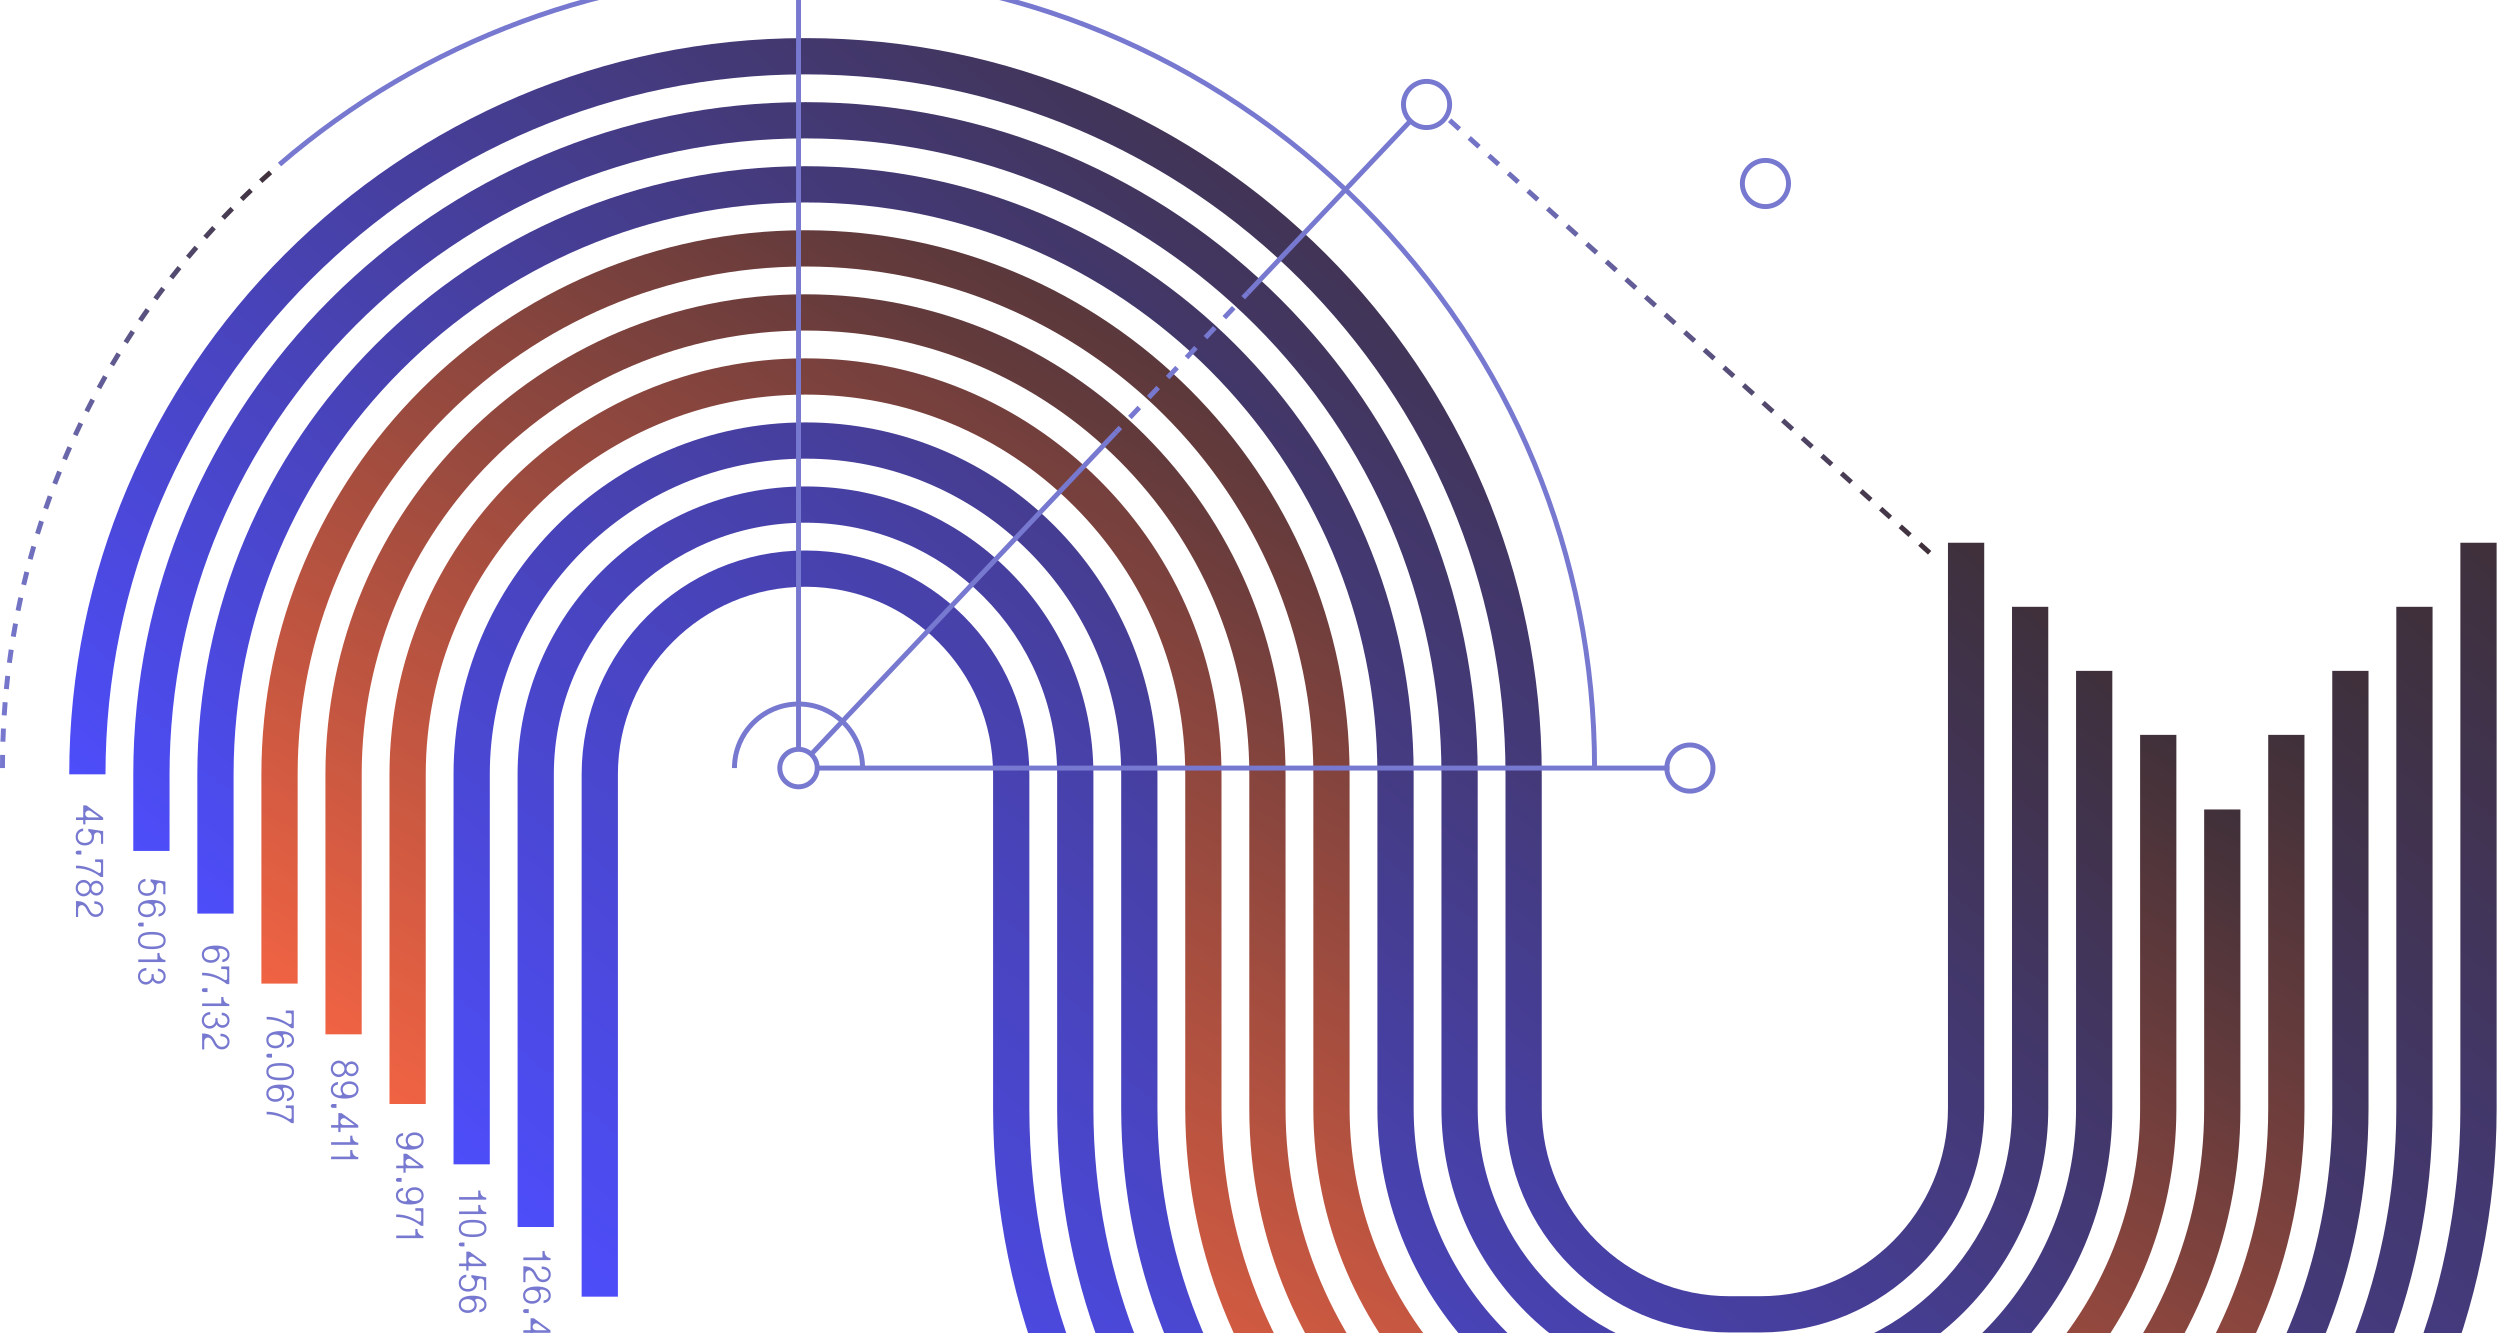
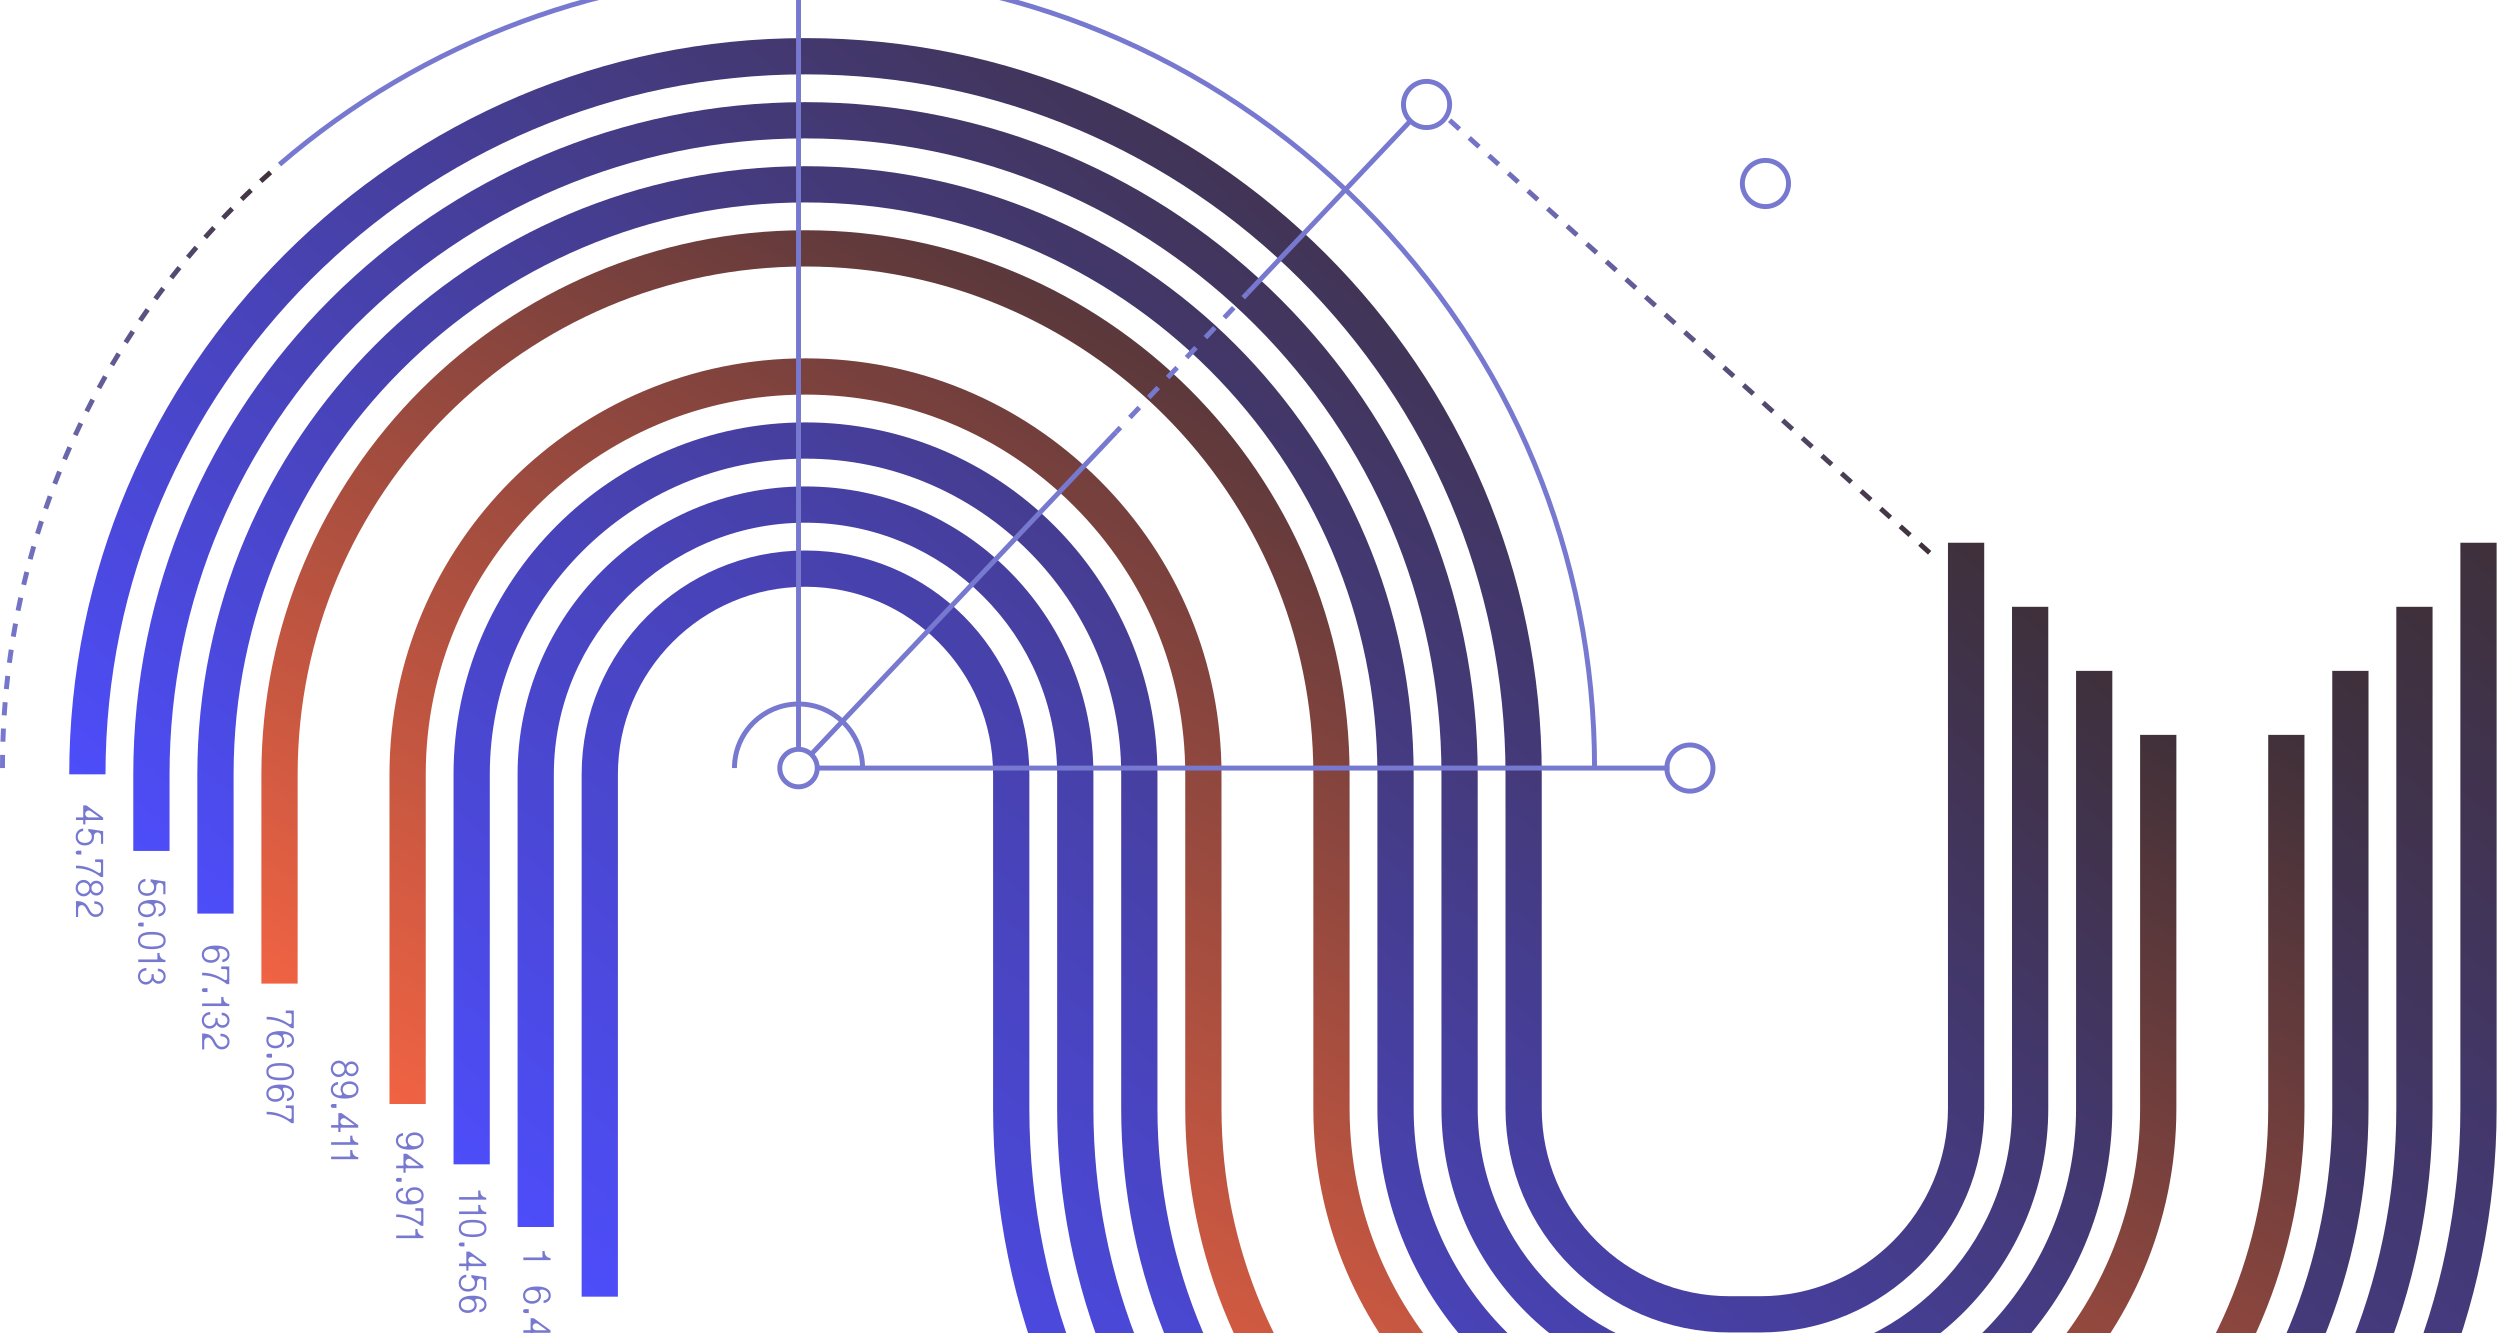
<svg xmlns="http://www.w3.org/2000/svg" width="630" height="336" viewBox="0 0 630 336" fill="none">
  <path d="M443.612 335.783H435.796C404.691 335.783 379.385 310.477 379.385 279.372V195.138C379.385 97.871 300.252 18.739 202.985 18.739C105.718 18.739 26.585 97.871 26.585 195.138H17.447C17.447 92.832 100.679 9.601 202.985 9.601C305.291 9.601 388.522 92.832 388.522 195.138V279.372C388.522 305.439 409.729 326.645 435.796 326.645H443.612C469.679 326.645 490.886 305.439 490.886 279.372L490.886 136.771H500.024L500.023 279.372C500.023 310.477 474.717 335.783 443.612 335.783Z" fill="url(#paint0_linear_538_1248)" />
  <path d="M443.613 464.908H435.796C333.491 464.908 250.259 381.676 250.259 279.371V195.138C250.259 169.071 229.052 147.864 202.986 147.864C176.919 147.864 155.712 169.071 155.712 195.138V326.752H146.574V195.138C146.574 164.032 171.88 138.727 202.986 138.727C234.091 138.727 259.397 164.032 259.397 195.138V279.371C259.397 376.638 338.529 455.77 435.796 455.77H443.613C540.88 455.77 620.013 376.638 620.013 279.371V136.771H629.15V279.371C629.15 381.676 545.919 464.908 443.613 464.908Z" fill="url(#paint1_linear_538_1248)" />
  <path d="M443.612 351.923H435.796C395.79 351.923 363.244 319.376 363.244 279.371V195.138C363.244 106.77 291.352 34.878 202.985 34.878C114.617 34.878 42.726 106.77 42.726 195.138V214.441H33.588V195.138C33.588 101.732 109.579 25.741 202.985 25.741C296.39 25.741 372.381 101.732 372.381 195.138V279.371C372.381 314.338 400.829 342.785 435.796 342.785H443.612C478.579 342.785 507.026 314.338 507.026 279.371V152.912H516.164V279.371C516.164 319.376 483.617 351.923 443.612 351.923Z" fill="url(#paint2_linear_538_1248)" />
  <path d="M443.611 448.768H435.795C390.618 448.768 348.098 431.128 316.068 399.098C284.038 367.068 266.398 324.548 266.398 279.371V195.138C266.398 160.171 237.95 131.723 202.984 131.723C168.017 131.723 139.569 160.171 139.569 195.138V309.204H130.432V195.138C130.432 155.132 162.978 122.585 202.984 122.585C242.989 122.585 275.536 155.132 275.536 195.138V279.371C275.536 322.107 292.225 362.333 322.529 392.636C352.833 422.941 393.058 439.63 435.795 439.63H443.611C531.978 439.63 603.87 367.738 603.87 279.371V152.912H613.008V279.371C613.008 372.776 537.017 448.768 443.611 448.768Z" fill="url(#paint3_linear_538_1248)" />
  <path d="M443.612 368.064H435.796C386.89 368.064 347.103 328.277 347.103 279.371V195.138C347.103 115.671 282.452 51.02 202.984 51.02C123.517 51.02 58.867 115.671 58.866 195.138V230.235H49.728V195.138C49.729 110.632 118.479 41.882 202.984 41.882C287.49 41.882 356.241 110.632 356.241 195.138V279.371C356.241 323.238 391.929 358.926 435.796 358.926H443.612C487.479 358.926 523.167 323.238 523.167 279.371V169.052H532.305V279.371C532.305 328.277 492.517 368.064 443.612 368.064Z" fill="url(#paint4_linear_538_1248)" />
  <path d="M443.613 432.626C443.61 432.626 443.614 432.626 443.611 432.626H435.795C351.289 432.626 282.539 363.876 282.539 279.371L282.539 195.137C282.539 151.27 246.851 115.582 202.984 115.582C159.117 115.582 123.429 151.27 123.429 195.137V293.409H114.291V195.137C114.291 146.232 154.078 106.445 202.984 106.445C251.889 106.445 291.677 146.232 291.677 195.137L291.677 279.371C291.677 358.837 356.328 423.488 435.795 423.488H443.611C482.043 423.489 518.217 408.48 545.469 381.228C572.721 353.976 587.73 317.802 587.73 279.371V169.052H596.867V279.371C596.867 320.243 580.908 358.712 551.93 387.69C522.954 416.666 484.483 432.626 443.613 432.626Z" fill="url(#paint5_linear_538_1248)" />
  <path d="M443.612 384.204H435.795C377.99 384.204 330.962 337.176 330.962 279.371V195.138C330.962 124.57 273.551 67.16 202.984 67.16C132.417 67.16 75.007 124.57 75.007 195.138V247.862H65.869V195.138C65.869 119.532 127.379 58.022 202.984 58.022C278.59 58.022 340.099 119.532 340.099 195.138V279.371C340.099 332.137 383.028 375.066 435.795 375.066H443.612C496.379 375.066 539.307 332.137 539.307 279.371V185.193H548.445V279.371C548.445 337.176 501.417 384.204 443.612 384.204Z" fill="url(#paint6_linear_538_1248)" />
  <path d="M443.611 416.486H435.795C360.19 416.486 298.68 354.976 298.68 279.371V195.138C298.68 169.62 288.714 145.6 270.618 127.504C252.522 109.408 228.502 99.442 202.984 99.442C150.217 99.442 107.288 142.371 107.288 195.138L107.288 278.201H98.15L98.151 195.138C98.151 137.332 145.179 90.304 202.984 90.304C230.943 90.304 257.258 101.221 277.079 121.043C296.901 140.864 307.818 167.179 307.818 195.138V279.371C307.818 349.938 365.228 407.348 435.795 407.348H443.611C514.179 407.348 571.589 349.938 571.589 279.371V185.194H580.727V279.371C580.727 354.976 519.217 416.486 443.611 416.486Z" fill="url(#paint7_linear_538_1248)" />
-   <path d="M443.612 400.345H435.795C369.09 400.345 314.821 346.077 314.821 279.371V195.138C314.821 133.471 264.651 83.301 202.984 83.301C141.317 83.301 91.148 133.471 91.148 195.138V260.653H82.01V195.138C82.01 128.432 136.279 74.163 202.984 74.163C269.69 74.163 323.959 128.432 323.959 195.138V279.371C323.959 341.038 374.128 391.208 435.795 391.208H443.612C505.279 391.208 555.448 341.038 555.448 279.371V203.987H564.586V279.371C564.586 346.077 510.317 400.345 443.612 400.345Z" fill="url(#paint8_linear_538_1248)" />
  <path d="M217.99 193.554H216.744C216.744 184.997 209.783 178.036 201.227 178.036C192.67 178.036 185.709 184.997 185.709 193.554H184.463C184.463 184.31 191.983 176.79 201.227 176.79C210.47 176.79 217.99 184.31 217.99 193.554Z" fill="#7778CF" />
  <path d="M201.226 198.899C198.279 198.899 195.881 196.502 195.881 193.554C195.881 190.607 198.279 188.209 201.226 188.209C204.173 188.209 206.571 190.607 206.571 193.554C206.571 196.502 204.173 198.899 201.226 198.899ZM201.226 189.455C198.966 189.455 197.127 191.294 197.127 193.554C197.127 195.814 198.966 197.653 201.226 197.653C203.486 197.653 205.325 195.814 205.325 193.554C205.325 191.294 203.486 189.455 201.226 189.455Z" fill="#7778CF" />
  <path d="M402.453 193.555H401.206C401.206 140.138 380.405 89.918 342.634 52.147C304.862 14.376 254.643 -6.426 201.226 -6.426C153.37 -6.426 107.065 10.743 70.842 41.917L70.029 40.973C106.478 9.604 153.072 -7.672 201.226 -7.672C254.976 -7.672 305.508 13.259 343.515 51.266C381.521 89.272 402.453 139.805 402.453 193.555Z" fill="#7778CF" />
  <path d="M1.246 193.553H0C0 192.44 0.009 191.329 0.027 190.221L1.273 190.241C1.255 191.342 1.246 192.447 1.246 193.553ZM1.354 186.929L0.108 186.889C0.144 185.776 0.19 184.667 0.244 183.559L1.488 183.619C1.435 184.72 1.39 185.823 1.354 186.929ZM1.677 180.314L0.434 180.232C0.507 179.122 0.588 178.014 0.679 176.908L1.921 177.01C1.831 178.109 1.75 179.21 1.677 180.314ZM2.218 173.71L0.978 173.588C1.087 172.477 1.206 171.369 1.333 170.263L2.571 170.406C2.444 171.505 2.327 172.607 2.218 173.71ZM2.979 167.107L1.744 166.944C1.89 165.837 2.045 164.734 2.209 163.633L3.442 163.816C3.278 164.911 3.124 166.007 2.979 167.107ZM3.959 160.536L2.73 160.331C2.912 159.23 3.104 158.133 3.305 157.038L4.53 157.262C4.331 158.35 4.14 159.441 3.959 160.536ZM5.157 154.001L3.935 153.756C4.154 152.663 4.382 151.572 4.619 150.485L5.837 150.751C5.601 151.83 5.375 152.914 5.157 154.001ZM6.572 147.513L5.359 147.227C5.615 146.142 5.879 145.06 6.152 143.981L7.36 144.288C7.089 145.359 6.826 146.434 6.572 147.513ZM8.202 141.076L7 140.749C7.291 139.674 7.592 138.601 7.901 137.533L9.098 137.878C8.791 138.94 8.492 140.006 8.202 141.076ZM10.047 134.698L8.856 134.332C9.183 133.267 9.519 132.205 9.864 131.148L11.049 131.535C10.706 132.585 10.372 133.64 10.047 134.698ZM12.103 128.388L10.925 127.982C11.288 126.929 11.659 125.88 12.039 124.835L13.21 125.26C12.833 126.299 12.464 127.341 12.103 128.388ZM14.369 122.151L13.205 121.706C13.603 120.666 14.009 119.631 14.423 118.598L15.58 119.062C15.168 120.088 14.764 121.117 14.369 122.151ZM16.842 115.995L15.694 115.511C16.126 114.485 16.566 113.463 17.015 112.445L18.155 112.948C17.709 113.959 17.271 114.975 16.842 115.995ZM19.518 109.926L18.387 109.403C18.852 108.393 19.327 107.387 19.809 106.385L20.932 106.925C20.453 107.92 19.981 108.921 19.518 109.926ZM22.395 103.95L21.281 103.39C21.78 102.397 22.288 101.407 22.803 100.421L23.907 100.999C23.395 101.978 22.891 102.961 22.395 103.95ZM25.468 98.073L24.374 97.477C24.906 96.5 25.446 95.527 25.993 94.561L27.078 95.174C26.533 96.135 25.997 97.102 25.468 98.073ZM28.735 92.302L27.661 91.671C28.225 90.712 28.797 89.758 29.376 88.81L30.439 89.459C29.864 90.402 29.295 91.35 28.735 92.302ZM32.191 86.645L31.138 85.978C31.734 85.038 32.336 84.105 32.947 83.175L33.988 83.86C33.382 84.783 32.782 85.712 32.191 86.645ZM35.831 81.105L34.802 80.404C35.428 79.485 36.061 78.571 36.702 77.663L37.72 78.381C37.083 79.283 36.453 80.192 35.831 81.105ZM39.653 75.69L38.647 74.955C39.303 74.057 39.966 73.165 40.636 72.279L41.63 73.031C40.964 73.912 40.305 74.798 39.653 75.69ZM43.651 70.404L42.669 69.637C43.355 68.761 44.047 67.891 44.746 67.028L45.714 67.812C45.02 68.67 44.332 69.535 43.651 70.404ZM47.82 65.254L46.865 64.454C47.578 63.602 48.299 62.756 49.026 61.916L49.968 62.73C49.245 63.566 48.529 64.407 47.82 65.254ZM52.157 60.244L51.228 59.413C51.969 58.585 52.717 57.763 53.471 56.947L54.386 57.794C53.636 58.603 52.893 59.42 52.157 60.244ZM56.656 55.381L55.755 54.52C56.523 53.717 57.297 52.92 58.077 52.129L58.964 53.005C58.188 53.791 57.419 54.583 56.656 55.381ZM61.311 50.669L60.44 49.779C61.233 49.002 62.033 48.231 62.84 47.468L63.697 48.371C62.895 49.131 62.1 49.897 61.311 50.669ZM66.12 46.113L65.277 45.194C66.096 44.443 66.921 43.699 67.752 42.962L68.579 43.895C67.753 44.627 66.933 45.367 66.12 46.113Z" fill="url(#paint9_linear_538_1248)" />
  <path d="M420.703 192.931H205.949V194.177H420.703V192.931Z" fill="#7778CF" />
  <path d="M355.129 29.882L313.973 73.377L314.878 74.234L356.034 30.739L355.129 29.882Z" fill="#7778CF" />
  <path d="M281.892 107.291L280.75 108.498L281.655 109.355L282.797 108.148L281.892 107.291Z" fill="#7778CF" />
  <path d="M285.176 105.633L284.271 104.776L286.652 102.261L287.557 103.117L285.176 105.633ZM289.937 100.602L289.032 99.745L291.412 97.228L292.317 98.085L289.937 100.602ZM294.697 95.57L293.792 94.713L296.172 92.197L297.077 93.054L294.697 95.57ZM299.457 90.538L298.552 89.682L300.932 87.165L301.838 88.022L299.457 90.538ZM304.218 85.506L303.313 84.65L305.693 82.134L306.598 82.99L304.218 85.506ZM308.978 80.475L308.073 79.618L310.453 77.103L311.358 77.959L308.978 80.475Z" fill="#7778CF" />
  <path d="M313.974 73.379L312.832 74.586L313.737 75.442L314.879 74.235L313.974 73.379Z" fill="#7778CF" />
  <path d="M280.753 108.502L203.83 189.796L204.735 190.653L281.659 109.359L280.753 108.502Z" fill="#7778CF" />
  <path d="M201.85 -23.366H200.604V188.832H201.85V-23.366Z" fill="#7778CF" />
  <path d="M21.518 206.634V207.75H20.969V206.634H19.146V205.977H20.969V202.968H21.787L25.991 206.026V206.634L21.518 206.634ZM22.344 205.986H25.055L22.863 204.402C22.713 204.293 22.524 204.243 22.344 204.243C21.857 204.243 21.478 204.641 21.478 205.119C21.478 205.598 21.867 205.986 22.344 205.986Z" fill="#7778CF" />
  <path d="M20.959 208.779V209.427C20.133 209.516 19.604 210.064 19.604 210.881C19.604 211.828 20.291 212.406 21.368 212.406C22.453 212.406 23.132 211.828 23.132 210.881C23.132 210.244 22.802 209.795 22.255 209.457V208.869L25.99 209.446V212.645H25.453V210.642C25.453 210.144 25.054 209.766 24.556 209.766C24.058 209.766 23.679 210.144 23.679 210.642V210.991C23.679 212.187 22.753 213.053 21.368 213.053C19.983 213.053 19.066 212.187 19.066 210.881C19.066 209.775 19.764 208.889 20.959 208.779Z" fill="#7778CF" />
  <path d="M20.501 214.371V215.347H19.555C19.285 215.347 19.066 215.128 19.066 214.859C19.066 214.59 19.285 214.371 19.555 214.371H20.501Z" fill="#7778CF" />
  <path d="M19.146 218.139C21.518 218.139 23.251 218.936 24.736 219.893C24.806 219.942 24.925 219.992 25.025 219.992C25.253 219.992 25.453 219.803 25.453 219.574V217.641C25.453 217.411 25.253 217.212 25.025 217.212H23.968V216.565H25.991V221.008H25.374C23.62 219.603 21.518 218.797 19.146 218.797V218.139Z" fill="#7778CF" />
  <path d="M21.059 225.883C19.943 225.883 19.066 224.956 19.066 223.81C19.066 222.665 19.943 221.738 21.059 221.738C21.816 221.738 22.474 222.167 22.792 222.814C23.091 222.296 23.619 221.938 24.277 221.938C25.283 221.938 26.06 222.785 26.06 223.81C26.06 224.837 25.283 225.683 24.277 225.683C23.619 225.683 23.091 225.325 22.792 224.806C22.474 225.455 21.816 225.883 21.059 225.883ZM21.059 225.235C21.866 225.235 22.513 224.617 22.513 223.81C22.513 223.004 21.866 222.386 21.059 222.386C20.261 222.386 19.604 223.004 19.604 223.81C19.604 224.617 20.261 225.235 21.059 225.235ZM24.287 222.585C23.6 222.585 23.051 223.123 23.051 223.81C23.051 224.498 23.6 225.036 24.287 225.036C24.975 225.036 25.522 224.498 25.522 223.81C25.522 223.123 24.975 222.585 24.287 222.585Z" fill="#7778CF" />
  <path d="M19.147 227.062C20.96 227.062 21.807 227.649 22.474 229.084C22.923 230.041 23.441 230.429 24.118 230.429C24.915 230.429 25.523 229.921 25.523 229.114C25.523 228.217 24.746 227.76 23.77 227.76V227.111C25.134 227.111 26.061 227.899 26.061 229.114C26.061 230.24 25.244 231.077 24.118 231.077C23.152 231.077 22.454 230.489 21.926 229.353C21.527 228.506 21.099 228.088 20.611 228.088C20.103 228.088 19.684 228.506 19.684 229.014V231.077H19.146L19.147 227.062Z" fill="#7778CF" />
  <path d="M36.654 221.482V222.129C35.828 222.219 35.3 222.767 35.3 223.585C35.3 224.531 35.987 225.108 37.063 225.108C38.149 225.108 38.827 224.531 38.827 223.585C38.827 222.947 38.498 222.498 37.95 222.159V221.572L41.686 222.15V225.348H41.148V223.345C41.148 222.847 40.749 222.468 40.251 222.468C39.753 222.468 39.374 222.847 39.374 223.345V223.693C39.374 224.889 38.448 225.756 37.063 225.756C35.678 225.756 34.762 224.889 34.762 223.585C34.762 222.478 35.459 221.591 36.654 221.482Z" fill="#7778CF" />
  <path d="M38.258 226.785C40.351 226.785 41.755 227.493 41.755 229.067C41.755 230.182 40.968 230.84 39.942 230.97V230.332C40.68 230.193 41.218 229.794 41.218 229.067C41.218 228.01 40.171 227.563 39.414 227.563C39.125 227.563 38.916 227.701 38.916 227.96C38.916 228.229 39.295 228.429 39.295 229.127C39.295 230.302 38.378 231.129 37.023 231.129C35.678 231.129 34.762 230.302 34.762 229.067C34.762 227.493 36.166 226.785 38.258 226.785ZM37.023 230.472C37.969 230.472 38.746 230.003 38.746 229.067C38.746 228.131 37.969 227.652 37.023 227.652C36.086 227.652 35.299 228.131 35.299 229.067C35.299 230.003 36.086 230.472 37.023 230.472Z" fill="#7778CF" />
  <path d="M36.196 232.497V233.474H35.25C34.981 233.474 34.762 233.255 34.762 232.985C34.762 232.716 34.981 232.497 35.25 232.497H36.196Z" fill="#7778CF" />
  <path d="M38.258 234.84C40.59 234.84 41.755 235.498 41.755 237.013C41.755 238.526 40.59 239.184 38.258 239.184C35.927 239.184 34.762 238.526 34.762 237.013C34.762 235.498 35.928 234.84 38.258 234.84ZM38.258 238.526C40.291 238.526 41.218 238.079 41.218 237.013C41.218 235.947 40.291 235.498 38.258 235.498C36.225 235.498 35.3 235.947 35.3 237.013C35.3 238.079 36.226 238.526 38.258 238.526Z" fill="#7778CF" />
  <path d="M34.842 241.777H39.664V240.143H40.212V240.412C40.212 241.229 40.869 241.897 41.686 241.897V242.435H34.842V241.777Z" fill="#7778CF" />
  <path d="M36.744 248.116C35.639 248.116 34.762 247.189 34.762 246.063C34.762 244.838 35.648 243.952 36.894 243.931V244.579C35.957 244.589 35.3 245.177 35.3 246.063C35.3 246.85 35.947 247.468 36.745 247.468C37.541 247.468 38.189 246.85 38.189 246.063V245.475H38.737V246.063C38.737 246.75 39.285 247.259 39.972 247.259C40.67 247.259 41.218 246.75 41.218 246.063C41.218 245.227 40.57 244.748 39.783 244.739V244.09C40.939 244.111 41.755 244.928 41.755 246.063C41.755 247.09 40.989 247.906 39.972 247.906C39.245 247.906 38.727 247.498 38.478 247.039C38.159 247.688 37.501 248.116 36.744 248.116Z" fill="#7778CF" />
  <path d="M54.35 238.283C56.443 238.283 57.847 238.991 57.847 240.565C57.847 241.681 57.06 242.339 56.034 242.468V241.83C56.772 241.691 57.309 241.292 57.309 240.565C57.309 239.509 56.263 239.06 55.506 239.06C55.217 239.06 55.008 239.2 55.008 239.459C55.008 239.728 55.387 239.928 55.387 240.624C55.387 241.8 54.47 242.627 53.115 242.627C51.77 242.627 50.853 241.8 50.853 240.565C50.853 238.991 52.258 238.283 54.35 238.283ZM53.115 241.97C54.061 241.97 54.838 241.501 54.838 240.565C54.838 239.628 54.061 239.151 53.115 239.151C52.178 239.151 51.391 239.628 51.391 240.565C51.391 241.502 52.178 241.97 53.115 241.97Z" fill="#7778CF" />
  <path d="M50.934 245.131C53.305 245.131 55.038 245.929 56.523 246.885C56.593 246.935 56.712 246.984 56.812 246.984C57.041 246.984 57.24 246.795 57.24 246.566V244.633C57.24 244.404 57.041 244.205 56.812 244.205H55.756V243.557H57.778V248.001H57.161C55.407 246.596 53.305 245.789 50.934 245.789V245.131Z" fill="#7778CF" />
  <path d="M52.288 249.02V249.997H51.342C51.073 249.997 50.853 249.777 50.853 249.508C50.853 249.239 51.073 249.02 51.342 249.02H52.288Z" fill="#7778CF" />
  <path d="M50.934 252.877H55.756V251.243H56.304V251.512C56.304 252.329 56.961 252.996 57.778 252.996V253.534H50.934V252.877Z" fill="#7778CF" />
  <path d="M52.836 259.215C51.73 259.215 50.853 258.289 50.853 257.163C50.853 255.938 51.74 255.051 52.985 255.031V255.678C52.048 255.689 51.391 256.276 51.391 257.163C51.391 257.95 52.039 258.568 52.836 258.568C53.633 258.568 54.281 257.95 54.281 257.163V256.575H54.829V257.163C54.829 257.851 55.376 258.358 56.064 258.358C56.762 258.358 57.309 257.851 57.309 257.163C57.309 256.326 56.662 255.848 55.874 255.838V255.191C57.03 255.21 57.847 256.027 57.847 257.163C57.847 258.189 57.081 259.006 56.064 259.006C55.337 259.006 54.819 258.598 54.57 258.139C54.251 258.787 53.593 259.215 52.836 259.215Z" fill="#7778CF" />
  <path d="M50.934 260.433C52.747 260.433 53.594 261.022 54.261 262.456C54.71 263.412 55.228 263.801 55.905 263.801C56.702 263.801 57.31 263.293 57.31 262.486C57.31 261.589 56.533 261.131 55.557 261.131V260.483C56.921 260.483 57.848 261.27 57.848 262.486C57.848 263.612 57.031 264.448 55.905 264.448C54.939 264.448 54.241 263.861 53.713 262.725C53.315 261.878 52.886 261.46 52.398 261.46C51.89 261.46 51.471 261.878 51.471 262.386V264.448H50.934L50.934 260.433Z" fill="#7778CF" />
  <path d="M67.191 256.235C69.563 256.235 71.296 257.032 72.781 257.989C72.851 258.038 72.97 258.088 73.07 258.088C73.298 258.088 73.498 257.898 73.498 257.67V255.737C73.498 255.508 73.298 255.308 73.07 255.308H72.013V254.661H74.036V259.104H73.418C71.665 257.7 69.563 256.893 67.191 256.893V256.235Z" fill="#7778CF" />
  <path d="M70.608 259.834C72.701 259.834 74.105 260.542 74.105 262.116C74.105 263.232 73.318 263.89 72.292 264.019V263.381C73.029 263.241 73.567 262.844 73.567 262.116C73.567 261.06 72.521 260.611 71.764 260.611C71.475 260.611 71.266 260.751 71.266 261.011C71.266 261.279 71.645 261.479 71.645 262.175C71.645 263.352 70.728 264.178 69.373 264.178C68.028 264.178 67.111 263.352 67.111 262.116C67.111 260.542 68.516 259.834 70.608 259.834ZM69.373 263.521C70.319 263.521 71.096 263.052 71.096 262.116C71.096 261.179 70.319 260.702 69.373 260.702C68.436 260.702 67.649 261.179 67.649 262.116C67.649 263.053 68.436 263.521 69.373 263.521Z" fill="#7778CF" />
  <path d="M68.546 265.546V266.523H67.6C67.33 266.523 67.111 266.303 67.111 266.034C67.111 265.765 67.33 265.546 67.6 265.546H68.546Z" fill="#7778CF" />
  <path d="M70.608 267.889C72.939 267.889 74.105 268.547 74.105 270.06C74.105 271.575 72.939 272.233 70.608 272.233C68.276 272.233 67.111 271.575 67.111 270.06C67.111 268.547 68.277 267.889 70.608 267.889ZM70.608 271.575C72.641 271.575 73.567 271.126 73.567 270.06C73.567 268.994 72.641 268.547 70.608 268.547C68.575 268.547 67.649 268.994 67.649 270.06C67.649 271.126 68.576 271.575 70.608 271.575Z" fill="#7778CF" />
  <path d="M70.608 273.312C72.701 273.312 74.105 274.019 74.105 275.593C74.105 276.709 73.318 277.366 72.292 277.496V276.858C73.029 276.719 73.567 276.32 73.567 275.593C73.567 274.537 72.521 274.089 71.764 274.089C71.475 274.089 71.266 274.229 71.266 274.487C71.266 274.756 71.645 274.955 71.645 275.653C71.645 276.828 70.728 277.655 69.373 277.655C68.028 277.655 67.111 276.829 67.111 275.593C67.111 274.019 68.516 273.312 70.608 273.312ZM69.373 276.998C70.319 276.998 71.096 276.529 71.096 275.593C71.096 274.657 70.319 274.178 69.373 274.178C68.436 274.178 67.649 274.657 67.649 275.593C67.649 276.529 68.436 276.998 69.373 276.998Z" fill="#7778CF" />
  <path d="M67.191 280.16C69.563 280.16 71.296 280.956 72.781 281.913C72.851 281.963 72.97 282.012 73.07 282.012C73.298 282.012 73.498 281.823 73.498 281.594V279.661C73.498 279.432 73.298 279.232 73.07 279.232H72.013V278.585H74.036V283.029H73.418C71.665 281.624 69.563 280.817 67.191 280.817V280.16Z" fill="#7778CF" />
  <path d="M85.348 271.418C84.232 271.418 83.356 270.492 83.356 269.347C83.356 268.2 84.233 267.274 85.348 267.274C86.105 267.274 86.763 267.702 87.082 268.35C87.38 267.832 87.908 267.473 88.566 267.473C89.572 267.473 90.349 268.32 90.349 269.347C90.349 270.373 89.572 271.219 88.566 271.219C87.908 271.219 87.38 270.86 87.082 270.343C86.763 270.99 86.105 271.418 85.348 271.418ZM85.348 270.771C86.155 270.771 86.802 270.153 86.802 269.347C86.802 268.539 86.155 267.922 85.348 267.922C84.55 267.922 83.893 268.539 83.893 269.347C83.893 270.153 84.55 270.771 85.348 270.771ZM88.576 268.121C87.889 268.121 87.34 268.659 87.34 269.347C87.34 270.034 87.889 270.572 88.576 270.572C89.264 270.572 89.811 270.034 89.811 269.347C89.811 268.659 89.264 268.121 88.576 268.121Z" fill="#7778CF" />
  <path d="M86.852 276.841C84.76 276.841 83.356 276.134 83.356 274.559C83.356 273.444 84.142 272.786 85.169 272.657V273.295C84.431 273.433 83.893 273.833 83.893 274.559C83.893 275.616 84.939 276.064 85.697 276.064C85.986 276.064 86.195 275.925 86.195 275.666C86.195 275.397 85.816 275.197 85.816 274.5C85.816 273.325 86.733 272.497 88.087 272.497C89.432 272.497 90.349 273.325 90.349 274.559C90.349 276.134 88.945 276.841 86.852 276.841ZM88.087 273.155C87.141 273.155 86.364 273.623 86.364 274.559C86.364 275.496 87.141 275.974 88.087 275.974C89.024 275.974 89.811 275.496 89.811 274.559C89.811 273.623 89.024 273.155 88.087 273.155Z" fill="#7778CF" />
  <path d="M84.79 278.209V279.185H83.844C83.575 279.185 83.356 278.966 83.356 278.697C83.356 278.429 83.575 278.209 83.844 278.209H84.79Z" fill="#7778CF" />
  <path d="M85.807 284.169V285.285H85.258V284.169H83.436V283.511H85.258V280.502H86.076L90.28 283.561V284.169L85.807 284.169ZM86.633 283.521H89.344L87.152 281.937C87.002 281.828 86.813 281.777 86.633 281.777C86.146 281.777 85.767 282.176 85.767 282.654C85.767 283.133 86.156 283.521 86.633 283.521Z" fill="#7778CF" />
  <path d="M83.436 287.829H88.258V286.195H88.806V286.464C88.806 287.28 89.463 287.948 90.28 287.948V288.486H83.436V287.829Z" fill="#7778CF" />
  <path d="M83.436 291.457H88.258V289.823H88.806V290.092C88.806 290.909 89.463 291.576 90.28 291.576V292.115H83.436V291.457Z" fill="#7778CF" />
  <path d="M103.262 289.712C101.17 289.712 99.766 289.005 99.766 287.43C99.766 286.315 100.553 285.657 101.579 285.528V286.166C100.841 286.304 100.303 286.703 100.303 287.43C100.303 288.487 101.349 288.935 102.107 288.935C102.396 288.935 102.605 288.796 102.605 288.537C102.605 288.267 102.226 288.068 102.226 287.371C102.226 286.196 103.143 285.368 104.498 285.368C105.843 285.368 106.759 286.196 106.759 287.43C106.759 289.005 105.355 289.712 103.262 289.712ZM104.498 286.026C103.552 286.026 102.775 286.494 102.775 287.43C102.775 288.367 103.552 288.845 104.498 288.845C105.435 288.845 106.221 288.367 106.221 287.43C106.221 286.494 105.435 286.026 104.498 286.026Z" fill="#7778CF" />
  <path d="M102.217 294.408V295.523H101.669V294.408H99.846V293.75H101.669V290.742H102.486L106.69 293.8V294.408L102.217 294.408ZM103.044 293.761H105.754L103.562 292.176C103.413 292.067 103.223 292.017 103.044 292.017C102.556 292.017 102.177 292.416 102.177 292.893C102.177 293.372 102.566 293.761 103.044 293.761Z" fill="#7778CF" />
  <path d="M101.2 296.843V297.818H100.254C99.985 297.818 99.766 297.599 99.766 297.331C99.766 297.062 99.985 296.843 100.254 296.843H101.2Z" fill="#7778CF" />
  <path d="M103.262 303.529C101.17 303.529 99.766 302.821 99.766 301.248C99.766 300.131 100.553 299.474 101.579 299.344V299.982C100.841 300.122 100.303 300.52 100.303 301.248C100.303 302.304 101.349 302.752 102.107 302.752C102.396 302.752 102.605 302.612 102.605 302.353C102.605 302.084 102.226 301.885 102.226 301.187C102.226 300.012 103.143 299.185 104.498 299.185C105.843 299.185 106.759 300.012 106.759 301.247C106.759 302.821 105.355 303.529 103.262 303.529ZM104.498 299.842C103.552 299.842 102.775 300.311 102.775 301.248C102.775 302.184 103.552 302.662 104.498 302.662C105.435 302.662 106.221 302.184 106.221 301.248C106.221 300.311 105.435 299.842 104.498 299.842Z" fill="#7778CF" />
  <path d="M99.846 306.033C102.217 306.033 103.951 306.83 105.435 307.787C105.505 307.836 105.624 307.886 105.724 307.886C105.953 307.886 106.152 307.697 106.152 307.468V305.535C106.152 305.306 105.953 305.106 105.724 305.106H104.668V304.459H106.69V308.902H106.073C104.319 307.498 102.217 306.691 99.846 306.691V306.033Z" fill="#7778CF" />
  <path d="M99.846 311.346H104.668V309.712H105.216V309.981C105.216 310.798 105.873 311.465 106.69 311.465V312.003H99.846V311.346Z" fill="#7778CF" />
  <path d="M115.688 301.655H120.51V300.021H121.058V300.291C121.058 301.107 121.715 301.775 122.532 301.775V302.312H115.688V301.655Z" fill="#7778CF" />
  <path d="M115.688 305.284H120.51V303.649H121.058V303.918C121.058 304.735 121.715 305.403 122.532 305.403V305.941H115.688V305.284Z" fill="#7778CF" />
  <path d="M119.104 307.398C121.435 307.398 122.601 308.056 122.601 309.569C122.601 311.084 121.435 311.742 119.104 311.742C116.772 311.742 115.607 311.084 115.607 309.569C115.607 308.056 116.773 307.398 119.104 307.398ZM119.104 311.084C121.137 311.084 122.063 310.635 122.063 309.569C122.063 308.503 121.137 308.056 119.104 308.056C117.071 308.056 116.145 308.503 116.145 309.569C116.145 310.635 117.072 311.084 119.104 311.084Z" fill="#7778CF" />
  <path d="M117.042 313.11V314.086H116.096C115.826 314.086 115.607 313.867 115.607 313.598C115.607 313.329 115.826 313.11 116.096 313.11H117.042Z" fill="#7778CF" />
  <path d="M118.059 319.069V320.184H117.51V319.069H115.688V318.411H117.51V315.402H118.328L122.532 318.46V319.069L118.059 319.069ZM118.885 318.42H121.596L119.404 316.836C119.254 316.727 119.065 316.677 118.885 316.677C118.398 316.677 118.019 317.075 118.019 317.554C118.019 318.032 118.408 318.42 118.885 318.42Z" fill="#7778CF" />
  <path d="M117.5 321.214V321.862C116.674 321.952 116.145 322.499 116.145 323.316C116.145 324.263 116.832 324.841 117.909 324.841C118.994 324.841 119.673 324.263 119.673 323.316C119.673 322.679 119.343 322.23 118.796 321.892V321.304L122.531 321.882V325.08H121.993V323.077C121.993 322.579 121.595 322.201 121.097 322.201C120.599 322.201 120.22 322.579 120.22 323.077V323.426C120.22 324.622 119.294 325.488 117.909 325.488C116.524 325.488 115.607 324.622 115.607 323.316C115.607 322.211 116.304 321.324 117.5 321.214Z" fill="#7778CF" />
  <path d="M119.104 326.517C121.197 326.517 122.601 327.225 122.601 328.799C122.601 329.915 121.814 330.573 120.788 330.702V330.064C121.525 329.925 122.063 329.526 122.063 328.799C122.063 327.743 121.017 327.294 120.26 327.294C119.971 327.294 119.762 327.434 119.762 327.693C119.762 327.962 120.141 328.162 120.141 328.858C120.141 330.034 119.224 330.861 117.869 330.861C116.524 330.861 115.607 330.034 115.607 328.799C115.607 327.225 117.012 326.517 119.104 326.517ZM117.869 330.203C118.815 330.203 119.592 329.735 119.592 328.799C119.592 327.862 118.815 327.384 117.869 327.384C116.932 327.384 116.145 327.862 116.145 328.799C116.145 329.735 116.932 330.203 117.869 330.203Z" fill="#7778CF" />
  <path d="M131.883 316.889H136.705V315.255H137.253V315.524C137.253 316.34 137.91 317.008 138.727 317.008V317.546H131.883V316.889Z" fill="#7778CF" />
-   <path d="M131.883 319.102C133.696 319.102 134.543 319.689 135.211 321.124C135.659 322.081 136.177 322.469 136.854 322.469C137.652 322.469 138.259 321.962 138.259 321.154C138.259 320.258 137.482 319.799 136.506 319.799V319.152C137.871 319.152 138.797 319.938 138.797 321.154C138.797 322.28 137.98 323.117 136.854 323.117C135.888 323.117 135.19 322.53 134.662 321.394C134.264 320.547 133.835 320.128 133.347 320.128C132.839 320.128 132.421 320.547 132.421 321.055V323.117H131.883L131.883 319.102Z" fill="#7778CF" />
  <path d="M135.301 324.196C137.394 324.196 138.798 324.903 138.798 326.477C138.798 327.593 138.011 328.251 136.985 328.38V327.743C137.723 327.603 138.261 327.205 138.261 326.477C138.261 325.422 137.214 324.973 136.457 324.973C136.168 324.973 135.959 325.113 135.959 325.372C135.959 325.641 136.338 325.839 136.338 326.537C136.338 327.713 135.421 328.54 134.066 328.54C132.721 328.54 131.805 327.713 131.805 326.477C131.805 324.903 133.209 324.196 135.301 324.196ZM134.066 327.882C135.012 327.882 135.789 327.414 135.789 326.477C135.789 325.541 135.012 325.063 134.066 325.063C133.129 325.063 132.342 325.541 132.342 326.477C132.342 327.414 133.129 327.882 134.066 327.882Z" fill="#7778CF" />
  <path d="M133.239 329.909V330.885H132.293C132.024 330.885 131.805 330.666 131.805 330.396C131.805 330.128 132.024 329.909 132.293 329.909H133.239Z" fill="#7778CF" />
  <path d="M134.254 335.867V336.983H133.706V335.867H131.883V335.209H133.706V332.2H134.523L138.727 335.26V335.867L134.254 335.867ZM135.081 335.219H137.791L135.599 333.636C135.45 333.526 135.26 333.476 135.081 333.476C134.593 333.476 134.214 333.874 134.214 334.353C134.214 334.831 134.603 335.219 135.081 335.219Z" fill="#7778CF" />
  <path d="M359.492 32.766C355.94 32.766 353.051 29.877 353.051 26.325C353.051 22.774 355.94 19.885 359.492 19.885C363.043 19.885 365.932 22.774 365.932 26.325C365.932 29.877 363.043 32.766 359.492 32.766ZM359.492 21.131C356.627 21.131 354.297 23.461 354.297 26.325C354.297 29.189 356.627 31.52 359.492 31.52C362.356 31.52 364.686 29.189 364.686 26.325C364.686 23.461 362.356 21.131 359.492 21.131Z" fill="#7778CF" />
  <path d="M444.89 52.681C441.339 52.681 438.449 49.793 438.449 46.241C438.449 42.689 441.339 39.8 444.89 39.8C448.441 39.8 451.331 42.689 451.331 46.241C451.331 49.793 448.441 52.681 444.89 52.681ZM444.89 41.046C442.026 41.046 439.695 43.377 439.695 46.241C439.695 49.105 442.026 51.435 444.89 51.435C447.755 51.435 450.085 49.105 450.085 46.241C450.085 43.377 447.754 41.046 444.89 41.046Z" fill="#7778CF" />
  <path d="M425.861 199.995C422.309 199.995 419.42 197.106 419.42 193.554C419.42 190.003 422.309 187.113 425.861 187.113C429.412 187.113 432.301 190.003 432.301 193.554C432.301 197.106 429.412 199.995 425.861 199.995ZM425.861 188.359C422.996 188.359 420.666 190.69 420.666 193.554C420.666 196.419 422.996 198.749 425.861 198.749C428.725 198.749 431.055 196.419 431.055 193.554C431.055 190.69 428.725 188.359 425.861 188.359Z" fill="#7778CF" />
  <path d="M485.851 139.764L483.382 137.54L484.217 136.614L486.685 138.838L485.851 139.764ZM480.914 135.316L478.445 133.091L479.279 132.165L481.748 134.389L480.914 135.316ZM475.977 130.867L473.508 128.642L474.342 127.716L476.811 129.94L475.977 130.867ZM471.04 126.418L468.571 124.194L469.405 123.268L471.873 125.492L471.04 126.418ZM466.103 121.97L463.634 119.745L464.468 118.819L466.937 121.043L466.103 121.97ZM461.166 117.521L458.697 115.297L459.531 114.37L462 116.595L461.166 117.521ZM456.228 113.072L453.76 110.848L454.594 109.921L457.063 112.146L456.228 113.072ZM451.291 108.623L448.823 106.4L449.657 105.473L452.125 107.697L451.291 108.623ZM446.354 104.175L443.886 101.951L444.72 101.025L447.188 103.249L446.354 104.175ZM441.417 99.727L438.949 97.502L439.782 96.576L442.251 98.8L441.417 99.727ZM436.48 95.278L434.012 93.053L434.845 92.127L437.314 94.351L436.48 95.278ZM431.543 90.83L429.074 88.605L429.909 87.679L432.377 89.903L431.543 90.83ZM426.606 86.381L424.137 84.156L424.971 83.23L427.44 85.454L426.606 86.381ZM421.669 81.932L419.2 79.708L420.034 78.781L422.503 81.006L421.669 81.932ZM416.732 77.483L414.263 75.259L415.097 74.332L417.566 76.557L416.732 77.483ZM411.795 73.035L409.326 70.811L410.16 69.884L412.629 72.109L411.795 73.035ZM406.858 68.586L404.389 66.362L405.223 65.436L407.692 67.66L406.858 68.586ZM401.92 64.137L399.452 61.913L400.286 60.987L402.755 63.211L401.92 64.137ZM396.984 59.689L394.515 57.464L395.349 56.538L397.818 58.762L396.984 59.689ZM392.046 55.241L389.578 53.016L390.412 52.09L392.881 54.314L392.046 55.241ZM387.109 50.792L384.641 48.567L385.475 47.641L387.943 49.865L387.109 50.792ZM382.172 46.343L379.704 44.118L380.538 43.192L383.006 45.416L382.172 46.343ZM377.235 41.894L374.767 39.67L375.601 38.743L378.069 40.968L377.235 41.894ZM372.298 37.446L369.83 35.222L370.664 34.295L373.132 36.52L372.298 37.446ZM367.361 32.997L364.893 30.773L365.727 29.846L368.195 32.071L367.361 32.997Z" fill="url(#paint10_linear_538_1248)" />
  <defs>
    <linearGradient id="paint0_linear_538_1248" x1="168.23" y1="321.66" x2="396.359" y2="49.786" gradientUnits="userSpaceOnUse">
      <stop stop-color="#4D4DFA" />
      <stop offset="1" stop-color="#3F303A" />
    </linearGradient>
    <linearGradient id="paint1_linear_538_1248" x1="255.648" y1="418.276" x2="548.585" y2="69.168" gradientUnits="userSpaceOnUse">
      <stop stop-color="#4D4DFA" />
      <stop offset="1" stop-color="#3F303A" />
    </linearGradient>
    <linearGradient id="paint2_linear_538_1248" x1="177.752" y1="335.41" x2="407.438" y2="61.68" gradientUnits="userSpaceOnUse">
      <stop stop-color="#4D4DFA" />
      <stop offset="1" stop-color="#3F303A" />
    </linearGradient>
    <linearGradient id="paint3_linear_538_1248" x1="245.259" y1="405.556" x2="521.607" y2="76.218" gradientUnits="userSpaceOnUse">
      <stop stop-color="#4D4DFA" />
      <stop offset="1" stop-color="#3F303A" />
    </linearGradient>
    <linearGradient id="paint4_linear_538_1248" x1="189.004" y1="347.101" x2="418.519" y2="73.575" gradientUnits="userSpaceOnUse">
      <stop stop-color="#4D4DFA" />
      <stop offset="1" stop-color="#3F303A" />
    </linearGradient>
    <linearGradient id="paint5_linear_538_1248" x1="234.013" y1="393.868" x2="494.636" y2="83.27" gradientUnits="userSpaceOnUse">
      <stop stop-color="#4D4DFA" />
      <stop offset="1" stop-color="#3F303A" />
    </linearGradient>
    <linearGradient id="paint6_linear_538_1248" x1="388.152" y1="92.648" x2="240.372" y2="348.611" gradientUnits="userSpaceOnUse">
      <stop stop-color="#3F303A" />
      <stop offset="1" stop-color="#F06343" />
    </linearGradient>
    <linearGradient id="paint7_linear_538_1248" x1="424.173" y1="94.808" x2="263.256" y2="373.525" gradientUnits="userSpaceOnUse">
      <stop stop-color="#3F303A" />
      <stop offset="1" stop-color="#F06343" />
    </linearGradient>
    <linearGradient id="paint8_linear_538_1248" x1="398.025" y1="107.823" x2="252.844" y2="359.284" gradientUnits="userSpaceOnUse">
      <stop stop-color="#3F303A" />
      <stop offset="1" stop-color="#F06343" />
    </linearGradient>
    <linearGradient id="paint9_linear_538_1248" x1="0" y1="118.257" x2="68.579" y2="118.257" gradientUnits="userSpaceOnUse">
      <stop stop-color="#7778CF" />
      <stop offset="1" stop-color="#3F303A" />
    </linearGradient>
    <linearGradient id="paint10_linear_538_1248" x1="364.893" y1="84.805" x2="486.685" y2="84.805" gradientUnits="userSpaceOnUse">
      <stop stop-color="#7778CF" />
      <stop offset="1" stop-color="#3F303A" />
    </linearGradient>
  </defs>
</svg>